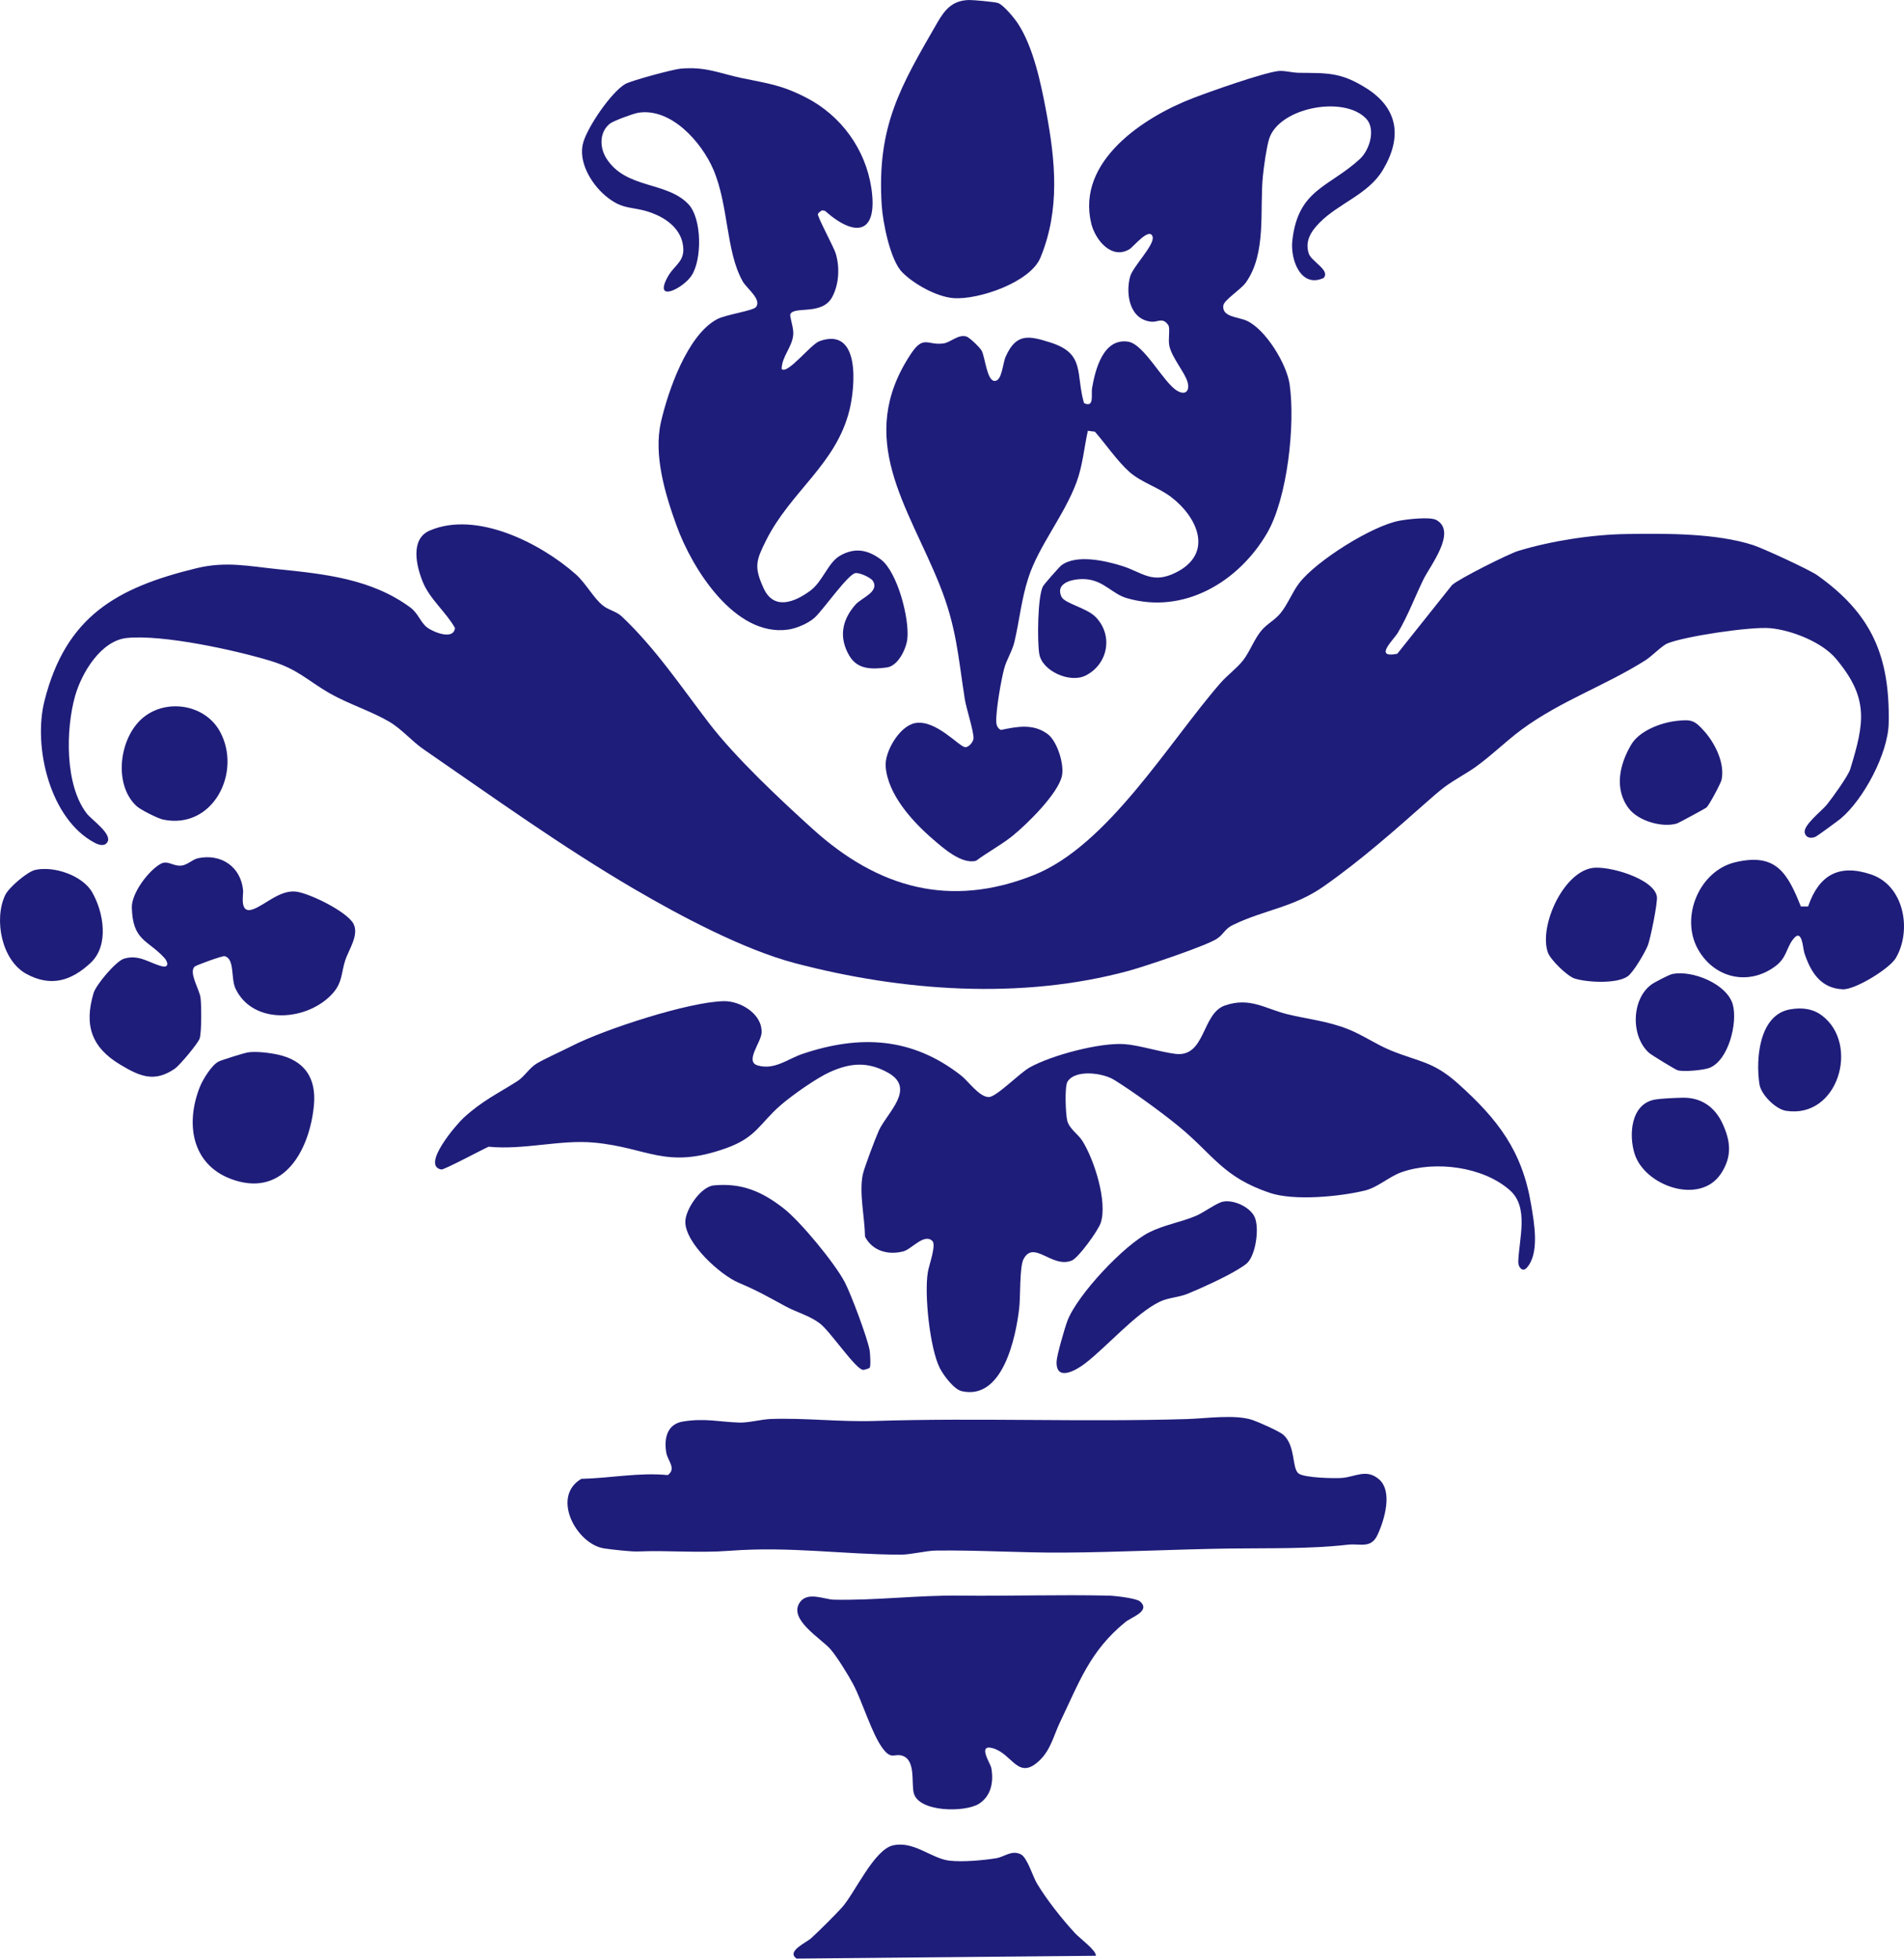
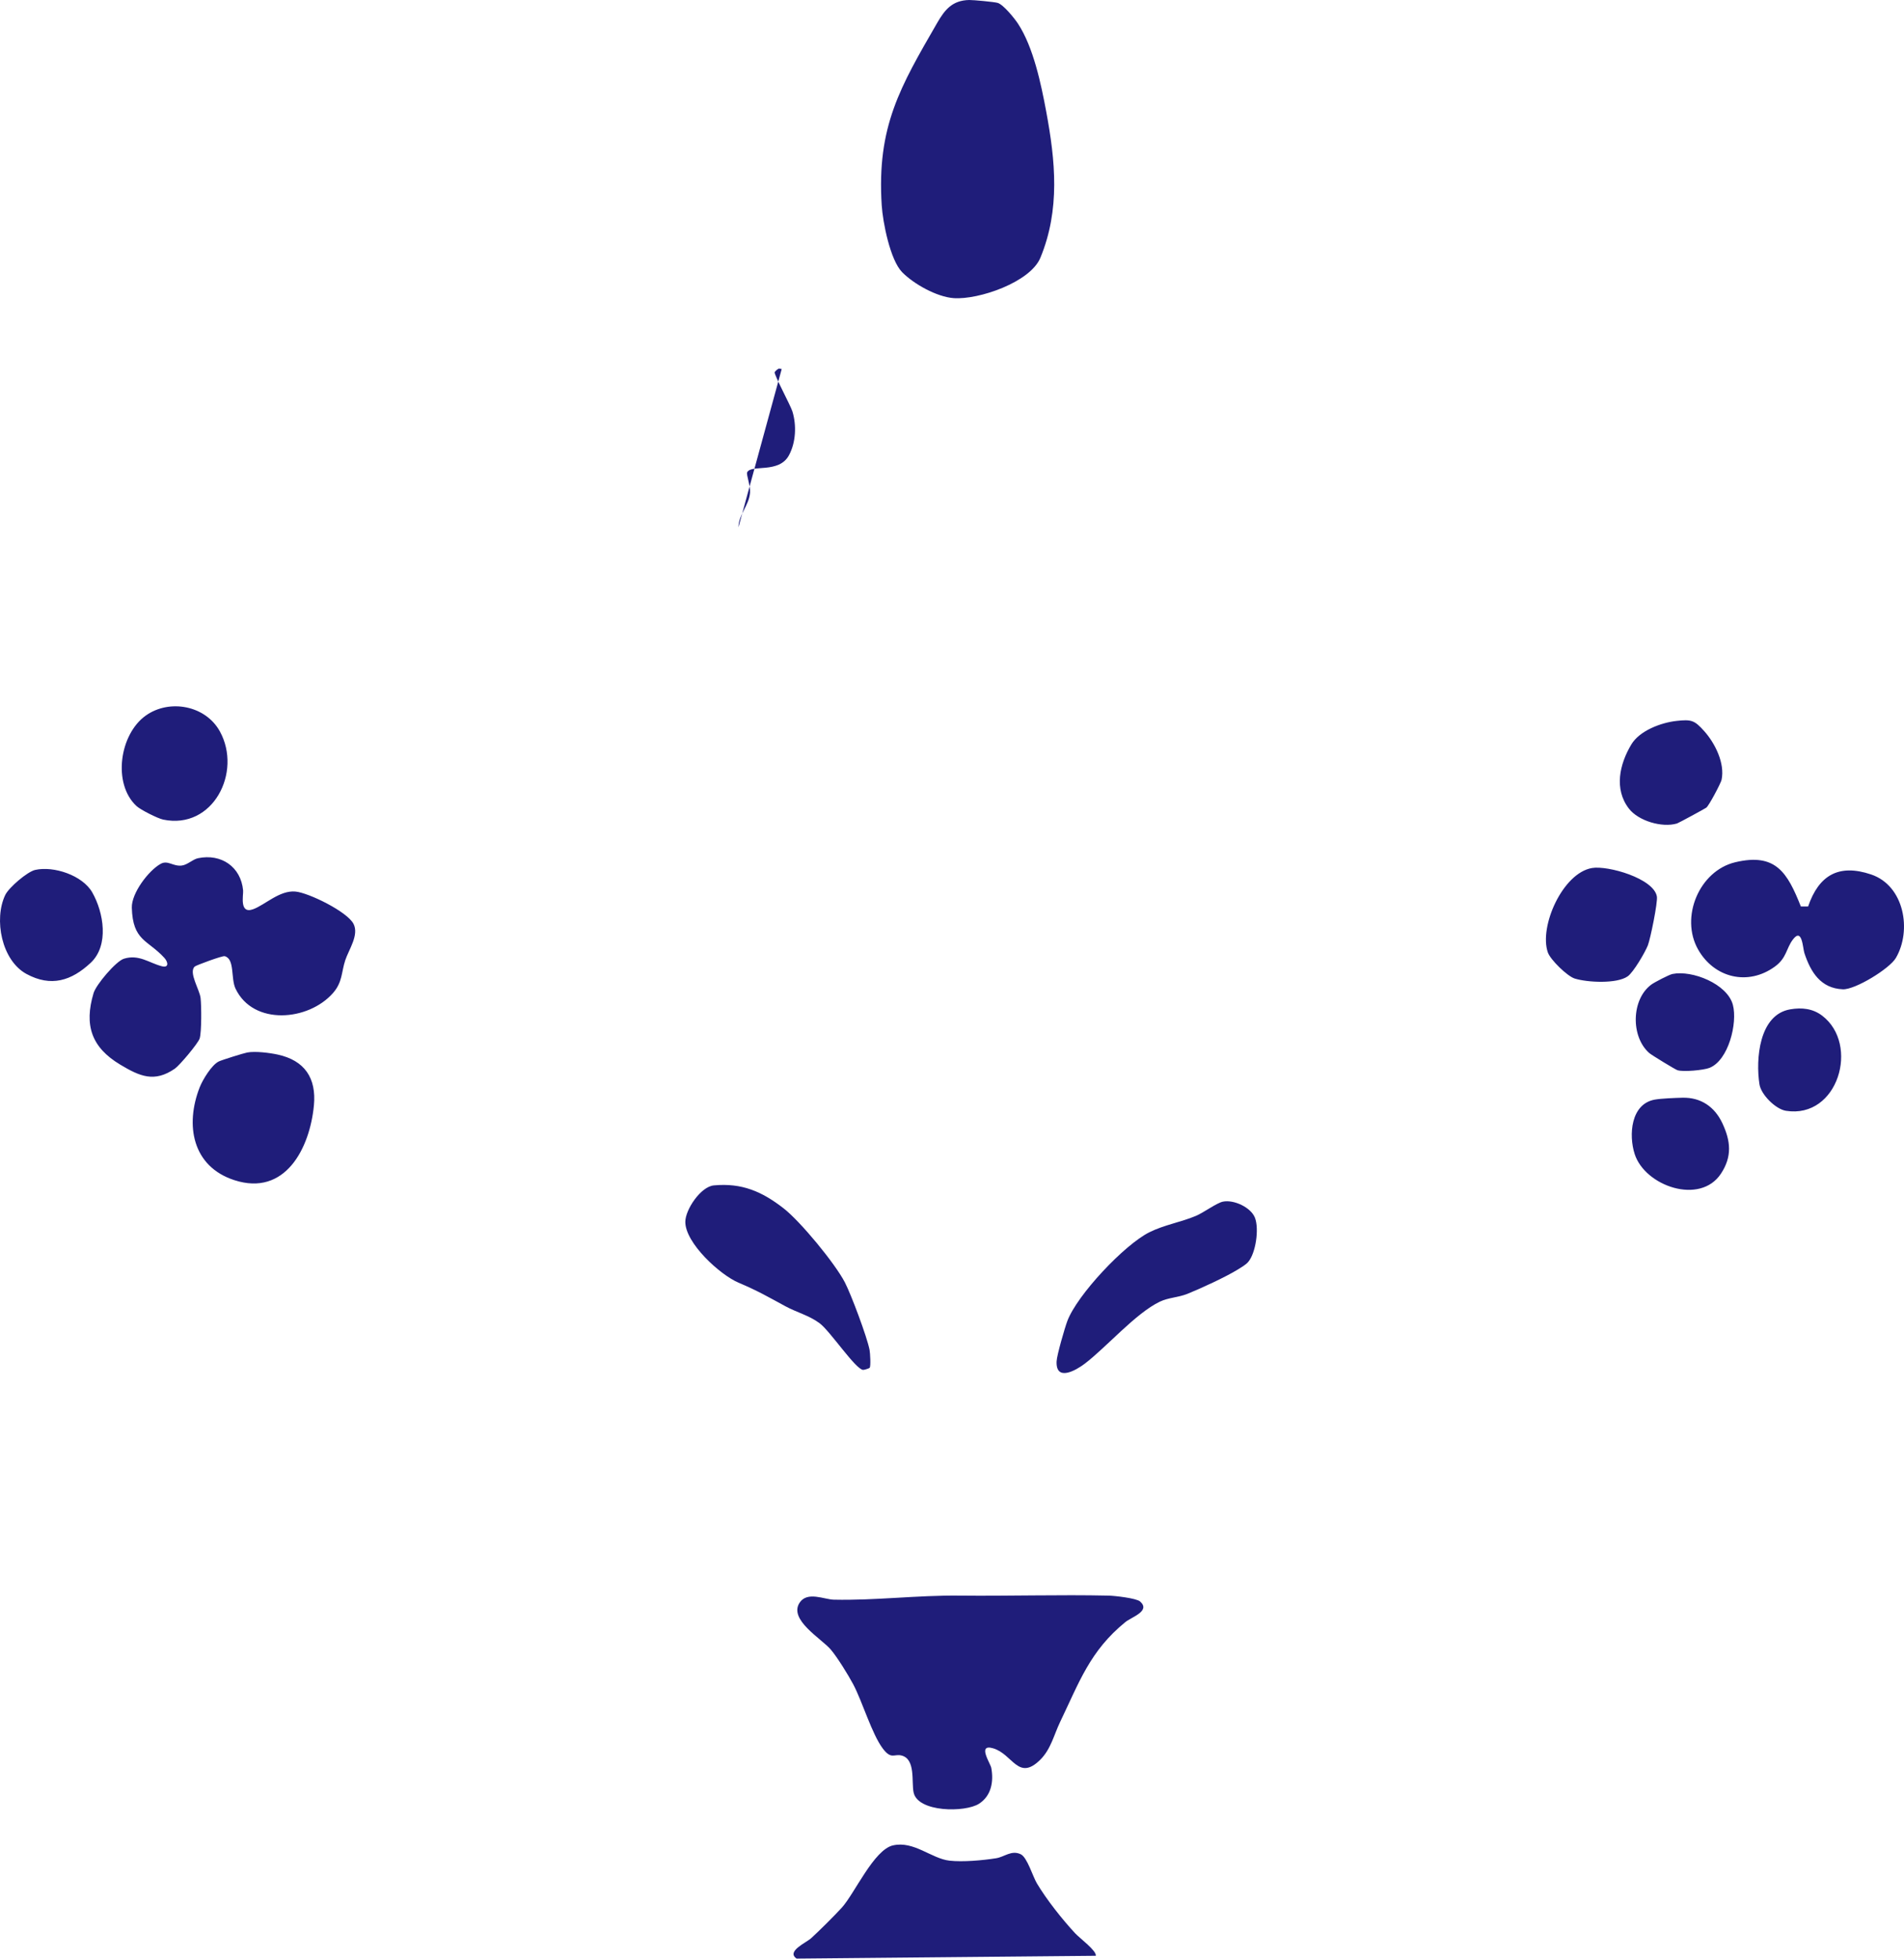
<svg xmlns="http://www.w3.org/2000/svg" id="Layer_2" data-name="Layer 2" viewBox="0 0 2326.15 2392.68">
  <defs>
    <style>.cls-1{fill:#1f1d7a}</style>
  </defs>
  <g id="Layer_7" data-name="Layer 7">
-     <path d="M1745.63 977.47c-41.61 36.84-83.06 73.56-128.46 105.34-37.25 26.07-72.36 28.37-111.1 47.25-9.84 4.79-10.78 10.94-19.25 16.67-12.79 8.64-88.52 33.95-107.22 39.06-131.76 35.99-277.81 25.18-408.32-9.17-62.84-16.54-140.57-57.87-196.9-90.87-88.49-51.84-171.69-111.74-256.64-170.22-15.02-10.34-26.76-24.87-42.61-34.13-21.12-12.34-49.64-21.6-71.52-34-27.43-15.54-39.11-29.71-72.75-39.96-43.79-13.35-131.83-32.45-175.7-28.1-31.84 3.15-55.43 42.7-63.41 70.88-11.49 40.62-12.67 108.85 14.27 143.62 6 7.74 31.32 24.86 25.21 34.88-3.51 5.76-10.62 3.41-15.39.92-54.71-28.68-75.78-117.15-61.47-173.63 26.07-102.93 87.92-138.14 185.82-161.9 35.95-8.72 63.8-2.39 99.65 1.26 56.27 5.73 114.3 11.73 161.71 46.93 9.54 7.08 12.44 18.72 20.89 24.67 7.68 5.4 31.56 15.29 33.43.25-10.98-19.67-30.79-35.13-39.45-56.56-7.9-19.53-15.48-52.28 8.71-62.59 57.02-24.31 134.89 15.2 178.08 53.29 12.56 11.08 21.94 29.39 33.48 38.46 7.24 5.69 16.28 6.96 22.83 13.14 41.43 39.15 72.33 85.61 106.82 130.58 32.2 41.99 86.97 93.43 127.01 129.57 79.61 71.85 167.33 96.55 269.5 55.96 90.53-35.97 164.78-161.83 228.17-234.64 8.2-9.42 20.05-17.98 27.55-27.6 9.29-11.92 13.75-27.05 24.06-38.28 6.29-6.86 14.99-11.33 21.57-19.2 8.72-10.43 14.68-26.1 22.99-36.96 20.84-27.24 89.24-70.22 122.72-76.32 9.84-1.79 37.39-5.13 45.09-.74 25.34 14.44-7.83 55.71-16.14 72.84-10.43 21.51-18.63 43.72-31.11 64.81-5.18 8.75-30.22 31.54-.68 25.68l66.99-84.06c8.71-7.73 68.96-37.99 80.73-41.57 40.76-12.4 90.56-20.03 132.62-20.66 48.08-.72 108.81-1.13 154.35 13.51 12.14 3.9 69.18 30.28 78.33 36.78 66.34 47.12 88.92 98.38 87.36 180.71-.7 36.68-30.35 92.82-58.52 116.54-3.07 2.59-28.71 21.35-30.64 22.2-5.64 2.48-11.78 1.72-13.41-4.71-2.32-9.14 20.82-26.69 27.06-34.47 6.64-8.28 25.9-34.8 28.54-43.39 17.59-57.2 22.82-86.92-17.6-134.97-17.05-20.26-54.14-34.8-80.33-37.18-23.34-2.12-103.46 9.78-125.27 18.55-6.77 2.72-19.16 15.71-27.18 20.78-49.45 31.2-102.61 49-150.74 84.28-21 15.39-42.98 37.7-64.14 50.97-25.28 15.86-26.65 15.23-49.59 35.54Z" class="cls-1" />
-     <path d="M1668.89 144.77c-27.58-28.65-106.72-13.07-118.4 25.03-3.28 10.7-6.39 33.45-7.58 45.17-4.19 41.19 4.83 94.15-20.84 130.22-5.99 8.42-26.48 21.19-27.49 27.85-2.18 14.45 18.56 14.03 28.95 18.94 23.17 10.94 48.46 52.8 52.03 77.46 7.04 48.74-2.53 139.07-27.69 182.06-34.71 59.32-101.52 99.53-171.27 79.18-17.73-5.17-27.52-20.82-48.91-23.03-13.29-1.37-39.43 2.74-30.89 21.27 3.91 8.49 30.89 13.47 42.05 25.11 21.69 22.65 14.54 57.83-12.77 71.33-18.97 9.38-52.53-5.38-56.32-26.24-2.65-14.61-2.19-70.95 4.55-83.03 1.47-2.64 19.89-23.61 22.44-25.52 18.25-13.66 53.29-5.7 73.72.67 25.43 7.93 37.13 22.95 66.73 7.87 45.64-23.25 25.96-67.33-6.54-92.03-15.5-11.79-36.59-17.88-50.9-30.64-14.8-13.19-28.87-33.95-42.07-49.05l-8.66-1.15c-4.55 20.81-6.36 42.8-13.83 62.9-15.16 40.79-45.86 77.13-58.71 116.34-8.69 26.52-11.02 52.81-17.18 78.73-2.73 11.51-9.6 21.51-12.61 32.95-3.73 14.21-10.05 50.66-9.56 64.52.15 4.23 1.65 8.01 5.62 10.03 19.66-4.12 39.63-8.09 57.2 5.05 11.58 8.66 20.44 36.62 17.42 51.02-4.55 21.71-43.13 59.54-60.67 73.59-13.43 10.75-30.22 19.74-44.27 30.17-17.66 4.5-39.78-15.2-52.83-26.47-24.91-21.53-55.04-54.47-57.6-88.78-1.35-18.05 16.98-49.42 35.97-52.95 25.42-4.72 53.71 28.93 61.23 29.39 4.22.26 9.59-6.05 10.1-10.26.9-7.45-8.87-37.28-10.6-48.36-8.32-53.25-10.16-88.14-30.71-139.53-38.42-96.05-103.76-178.84-35.21-282.22 15.76-23.76 20.47-9.98 39.88-12.84 8.94-1.32 17.82-11.33 27.8-8.51 4.09 1.15 16.67 13.44 18.82 17.35 4.21 7.65 6.32 36.93 15.88 36.97 9.1.03 9.6-20.94 13.53-29.79 12.86-28.92 28.38-25.5 54.84-17.08 42.61 13.56 30.42 37.85 40.78 73.95 13.07 6.32 8.52-10.85 9.88-18.54 3.98-22.58 13.59-60.96 43.91-56.53 19.76 2.88 43.15 50 60.01 59.97 10.07 5.95 15.62.42 12.8-10.32-3.09-11.76-19.35-30.06-22.38-44.8-1.63-7.91 1.3-21.15-1.23-24.96-6.63-9.99-12.91-3.66-19.99-4.2-26.85-2.04-32.5-32.93-26.71-54.99 3.2-12.18 30.37-39.03 27.54-48.85-3.58-12.39-23.65 12.33-27.86 14.96-22.08 13.81-42.29-11.15-47.12-31.21-18.33-76.11 64.17-129.96 124.22-153.06 21.38-8.23 83.93-30.35 103.83-33.06 7.33-1 17.15 1.99 25.82 2.1 34.68.46 50.64-.95 81.88 18.61 39.66 24.84 44.29 60.59 20.38 100.32-17.89 29.72-53.81 40.39-77.25 64.23-10.26 10.44-17.97 22.22-13.21 37.4 3.17 10.12 26.56 20.29 18.33 30.03-27.72 12.88-40.93-21.97-38.33-45.51 6.94-62.99 44.84-65.1 82.48-99.75 12-11.05 19.86-36.75 7.57-49.51Zm-529.8 1371.21c-9.96-9.72-25.37 10.04-35.31 12.66-18.58 4.9-37.85-.32-46.98-17.93-.28-23.51-7.22-52.04-2.9-75.09 1.55-8.26 15.74-45.48 19.82-54.51 9.85-21.77 46.16-51.35 10.92-70.85-24.86-13.75-45.94-11.76-70.53-.74-16.48 7.39-46.21 28.35-60.23 40.49-26.08 22.59-29.45 39.4-67.13 52.77-73.76 26.18-94.38-.79-161.09-6.98-41.15-3.82-86.23 9.36-128.66 5.03-7.52 3.28-54.54 28.44-57.78 27.85-25.4-4.58 19.08-55.8 27.22-63.19 23.64-21.47 40.73-28.84 65.6-44.71 8.72-5.57 14.59-16.21 23.87-21.69 10.72-6.33 30.5-15.03 43.21-21.54 39.06-20.02 142.91-53.93 185.52-54.5 20.11-.27 47.1 15.72 45.8 38.78-.65 11.48-20.68 35-4.92 39.67 20.69 6.13 37.02-8.01 54.63-13.95 70.61-23.81 134.44-20.5 194.27 26.48 8.78 6.89 21.91 26.13 33.63 26.13 9.32 0 37.24-29.05 49.97-36.17 26.64-14.9 85.48-30.51 115.62-28.47 18 1.21 43.74 9.66 62.46 11.91 36.89 4.42 31.93-49.31 60.4-59.12 30.81-10.62 49.43 4.16 76.68 10.77 24.91 6.05 48.04 8.11 73.2 17.93 17.92 6.99 35.19 19.05 52.88 26.26 34.46 14.06 51.5 13.09 81.94 40.37 48.72 43.68 78.47 82.18 89.41 147.98 3.67 22.04 10.73 59.53-5.46 77.26-5.07 5.55-10.45-.84-10.25-7.59.85-27.89 13.35-66.24-10.06-87.08-32.91-29.3-91.84-36.57-132.6-22.22-15.05 5.3-28.93 18.55-44.75 22.4-30.75 7.47-86.42 12.81-115.93 2.9-58.05-19.48-69.38-47.01-112.27-81.98-20.86-17-55.36-42.09-78.14-56.15-14.08-8.7-47.51-12.96-56.96 2.22-3.75 6.03-2.26 40.24-.28 47.8 2.6 9.93 13.14 16.06 18.52 24.64 14.38 22.91 30.81 73.99 22.37 100.01-2.96 9.12-27.03 42.66-35.43 46.09-24.22 9.87-46.51-26.02-59.03-1.46-4.77 9.35-3.52 45.33-5.15 59.59-4.06 35.48-20.02 112.93-70.22 101.42-9.68-2.22-22.5-19.71-26.84-28.3-12.11-24.01-19.15-90.62-14.49-117.49 1.48-8.52 10.43-32.85 5.46-37.7Zm447.36 284c6.76 5.41 43.86 6.25 53.25 5.46 16.26-1.36 29.3-11.25 44.47 1.17 17.97 14.71 7.29 50.14-1.23 68.43-8.01 17.19-21.22 10.33-35.99 11.98-48.64 5.42-94.9 4.02-144.03 4.68-67.72.92-136.26 4.56-203.87 4.98-51.39.32-104.63-3.21-155.77-2.48-12 .17-30.44 5.03-43.19 4.99-71.08-.23-134.65-10.31-208.41-4.75-39.67 2.99-73.33-.71-112.91.87-7.8.31-32.05-2.44-40.64-3.72-33.63-5.01-65.38-63-27.91-85.04 35.34-.76 70.36-8.02 105.62-4.57 10.87-7.87-.13-17.6-1.78-27.03-3.07-17.56.76-35.23 20.38-38.43 26.71-4.35 44.75.56 68.99 1.32 10.95.34 27.04-4.01 38.26-4.39 42.62-1.48 83.37 3.77 127.11 2.4 127.32-4 253.76 1.55 381.42-2.31 23.17-.7 59-6.07 80.33 1.26 7.06 2.43 32.49 13.67 37.25 17.9 15.35 13.64 10.26 40.58 18.62 47.28Z" class="cls-1" />
-     <path d="M955.01 450.82c7.04 6.97 35.55-30.27 46.23-34.08 50.41-18 43.59 56.08 36.52 84.46-16.57 66.54-71.91 98.96-102.02 159.35-12.12 24.3-14.74 32.05-2.81 58.1 12.38 27.03 37.44 17.32 56.84 3.11 15.46-11.32 21.63-34.28 36.33-42.8 17.96-10.41 33.92-7.54 50.01 4.45 20.21 15.06 35.21 72.46 32.39 97.1-1.45 12.68-11.45 33.08-25.07 34.89-18.5 2.46-35.94 2.56-45.82-14.38-12.94-22.18-9.21-43.25 7.46-62.33 7.25-8.29 29.56-15.61 21.44-28.91-2.48-4.07-16.17-10.43-21.45-9.66-8.94 1.3-39.23 44.57-49.32 54-7.81 7.29-22.44 13.54-32.92 15.02-65.01 9.16-117.19-74.5-136.09-126.55-13.97-38.47-28.51-86.4-19.23-127 8.71-38.13 32.31-106.35 68.58-125.65 10.78-5.74 44.01-10.21 47.58-14.86 7.2-9.38-11.39-22.71-16.26-31.31-20.71-36.54-17.09-92.95-35.92-136.72-14.38-33.43-51.5-75.59-91.61-69.33-5.82.91-30.34 9.83-34.79 13.37-12.97 10.33-12.7 29.23-4.13 42.59 24.05 37.53 73.53 27.67 100.11 55.77 16.52 17.46 16.95 67.73 3.62 87.52-10.41 15.46-46.11 33.26-29.28 1.9 8.73-16.25 23.14-19.3 18.59-41.63-3.82-18.77-20.48-30.69-37.33-36.99-24.12-9.02-35.35-2.47-57.56-21.58-17.28-14.86-33.24-41.8-26.46-64.9 5.64-19.23 33.87-60.89 51.18-71.1 7.04-4.15 58.24-17.93 67.56-18.78 30.9-2.81 47.2 5.69 75.02 11.51 31.98 6.69 48.18 8.16 79.01 24.11 42.45 21.96 72.13 63.17 79.14 110.28 8.24 55.36-18.5 61.52-56.73 27.73l-3.31-.54c-1.43.29-4.69 3.14-5.26 4.39-1.16 2.55 19.46 40.71 21.68 48 5.15 16.85 4.24 37.61-4.15 53.36-12.24 22.99-46.21 10.87-51.14 20.97-1.32 2.7 4.19 16.56 3.52 24.83-1.29 15.94-14.07 26.83-14.17 42.26Zm315.72 1699.06c-26.89 26.45-33.32-7.07-57.46-14.13-19.75-5.78-3.24 18.39-2.21 23.93 3.12 16.73.02 34.21-15.01 43.82-16.98 10.84-74.55 10.54-79.86-13.7-2.82-12.83 2.74-40.85-14.78-45.24-9.12-2.28-12.41 5.26-22.75-8.35-13.48-17.73-25.07-57.59-36.34-78.75-6.08-11.42-19.17-32.65-27.29-42.25-11.42-13.49-51.8-36.41-38.18-57.26 9.39-14.38 30.07-4.02 41.86-3.75 50.64 1.13 101.81-5.54 153.46-4.97 60.23.66 122.25-1.33 182.29.01 7.48.17 33.8 3.11 38.38 7.15 13.31 11.73-10.32 18.92-18.13 25.29-43.21 35.23-56.28 73.55-79.55 121.88-7.51 15.6-11.24 33.36-24.42 46.32ZM1102.15 332.5c-14.55-14.79-23.61-60.78-24.95-81.76-6.16-96.3 22.76-144.8 67.7-222.65 9.31-16.13 18.48-27.7 39.26-28.09 5-.09 31 2.36 34.79 3.55 7.11 2.24 20.53 18.92 24.84 25.51 18.71 28.61 28.08 73.3 34.37 107.1 11.23 60.26 17.22 119.88-7.09 178.7-12.38 29.97-75.47 51.52-105.92 49.34-20.6-1.48-48.65-17.12-63-31.7Zm-860.14 715.89c28.24-5.88 52.28 10.46 55 39.35.53 5.61-4.96 29.09 12.05 23.06 14.53-5.15 32.38-23.38 51.78-21.68 16.16 1.41 63.22 24.5 71 39.36 7.12 13.59-5.7 31.51-10.01 44.51-4.88 14.74-3.27 26.79-15.01 40.14-30 34.16-97.35 40.14-119.06-5.38-6-12.59-.69-36.34-13.27-39.68-2.71-.72-35.05 11.15-36.69 12.75-7.54 7.34 6.08 27.96 7.27 38.44 1.07 9.36 1.3 41.16-1.1 49.26-1.75 5.9-24.56 32.97-30.24 36.9-25.2 17.44-43.06 9.39-66.81-4.83-35.08-21-44.35-48.05-32.61-87.36 3.12-10.46 27.36-39.02 37.08-42.04 18.29-5.7 30.63 5.09 46.3 9.18 8.93 2.33 7.81-5.09 3.04-10.3-20.29-22.16-38.54-20.5-39.67-61.22-.49-17.75 20.46-45.37 35.23-53.56 8.81-4.88 15.02 3.36 25.76 2.08 7.03-.84 13.4-7.62 19.95-8.98ZM1091 2254.35c25.51-5.81 46.96 16.18 69.05 18.67 16.13 1.82 40.71-.36 57-2.98 10.22-1.64 18.64-10.26 29.99-4.86 7.93 3.77 14.68 27.04 19.69 35.46 11.81 19.86 31.03 44.12 46.8 61.11 5.49 5.91 26.58 21.54 25.2 27.47l-365.51 3.44c-12.98-8.9 11.62-19.27 17.79-24.93 10.84-9.94 27.48-26.48 37.24-37.1 15.79-17.2 39.27-70.95 62.76-76.3Zm1109.14-1146.99h8.86c13.05-38.07 37.29-52.51 77.04-39.08 40.46 13.68 49.9 68.29 30.18 101.96-7.72 13.18-49.78 38.9-64.77 38.3-27.14-1.09-39.38-21.12-47.01-44.3-1.98-6.01-2.62-31.51-13.96-16.6-8.48 11.15-7.5 22.5-22.04 33.11-32.92 24.02-74.24 13.87-93.89-20.92-22.2-39.3 1.39-96.09 45.54-106.53 49.5-11.71 63.61 12.78 80.05 54.06Zm-1137.57 563.48c-.5.79-6.68 2.74-8.13 2.64-9.26-.69-40.27-47.47-53.09-56.99s-28.09-13.31-41.67-20.68c-22.29-12.1-33.97-18.93-57.44-28.89-22.64-9.6-65.1-48.41-64.98-74.34.07-14.98 18.83-42.97 34.82-44.48 34.46-3.25 59.03 7.66 85.12 27.91 20.66 16.03 62.91 67.31 74.96 90.5 7.75 14.92 27.17 66.8 30.2 82.49.76 3.92 1.61 19.64.21 21.84Zm431.42-202.88c13.34-2.77 34.2 6.91 39.2 19.66 5.27 13.45 1.08 43.36-8.45 54.24-2.87 3.27-8.67 6.64-12.54 9.04-14.53 8.99-45.24 23.16-61.47 29.66-11.26 4.51-23.16 4.56-33.63 9.53-29.54 14.05-65.61 55.95-91.95 75.91-10.56 8.01-35.4 22.31-34.28-2.96.34-7.66 9.9-40.69 13.14-49.33 11.91-31.69 69.53-93.09 100.25-108.38 18.37-9.14 38.32-12.2 56.77-19.97 9.53-4.02 25.35-15.82 32.97-17.4ZM301.98 1285.77c9.74-1.86 27.19.34 37.16 2.49 33.06 7.14 47.58 28.7 44.36 62.23-5.05 52.53-35.19 111.31-97.13 91.23-51.54-16.71-60.39-67.37-42.46-113.31 3.57-9.15 14.62-27.52 23.42-31.73 3.94-1.88 30.01-10.02 34.64-10.91Zm1642.93-225.37c19.51-3.33 75.6 12.72 79.34 34.82 1.19 7.06-7.94 51.82-11.09 59.77-3.38 8.51-17.52 32.75-24.61 37.74-13.27 9.33-49.28 7.49-64.7 2.68-9.04-2.82-29.72-22.95-32.83-31.92-10.96-31.68 18.15-96.98 53.89-103.08ZM166.75 984.67c-29.45-27.32-20.74-87.65 11.31-110.5 28.92-20.61 73.11-12.49 90.61 19.41 27.28 49.72-8.42 120.3-69.31 107.65-6.7-1.39-27.62-11.94-32.61-16.56Zm-123.84 78.06c22.69-5.13 57.91 6.55 69.83 27.49 13.91 24.43 20.79 64.69-1.93 85.94-23.53 22.01-48.47 29.92-78.49 13.63-30.38-16.48-40.1-66.78-25.93-96.43 4.4-9.19 27.05-28.49 36.51-30.63Zm2005.22-182.04c18.35-2.03 22.08-.82 34.04 12.58 13.1 14.68 25.38 39.12 21.11 59.33-.89 4.19-15.39 31.61-18.68 34.06-1.64 1.22-33.87 18.75-35.83 19.33-18.14 5.39-47.08-3.06-58.74-18.22-18.35-23.86-11.41-54.27 2.96-78.29 10.1-16.89 36.26-26.7 55.13-28.78Zm-4.92 309.15c24.29-4.99 67.18 12.21 73.89 37.74 5.83 22.16-5.32 67.84-28.68 76.98-7.13 2.79-32.2 5.15-39.1 2.79-3.01-1.03-31.5-18.44-34.3-20.87-22.94-19.97-22.1-65.91 2.63-83.84 3.85-2.79 21.46-11.96 25.57-12.8Zm12.21 151.15c22.61-.56 39.46 11.11 48.87 31.26 10.22 21.87 11.99 40.62-1.76 61.49-25.53 38.74-92.78 15.19-105.4-23.89-7.51-23.25-4.82-61.28 24.52-66.55 8-1.44 24.97-2.09 33.77-2.31Zm131.72-107.96c14.13-2.4 27.5-1.05 39.07 7.76 46.02 35.06 19.48 126.26-44.28 116.18-12.6-1.99-30.42-19.74-32.37-32.36-4.72-30.59-.58-85.09 37.59-91.58Z" class="cls-1" />
+     <path d="M955.01 450.82l-3.31-.54c-1.43.29-4.69 3.14-5.26 4.39-1.16 2.55 19.46 40.71 21.68 48 5.15 16.85 4.24 37.61-4.15 53.36-12.24 22.99-46.21 10.87-51.14 20.97-1.32 2.7 4.19 16.56 3.52 24.83-1.29 15.94-14.07 26.83-14.17 42.26Zm315.72 1699.06c-26.89 26.45-33.32-7.07-57.46-14.13-19.75-5.78-3.24 18.39-2.21 23.93 3.12 16.73.02 34.21-15.01 43.82-16.98 10.84-74.55 10.54-79.86-13.7-2.82-12.83 2.74-40.85-14.78-45.24-9.12-2.28-12.41 5.26-22.75-8.35-13.48-17.73-25.07-57.59-36.34-78.75-6.08-11.42-19.17-32.65-27.29-42.25-11.42-13.49-51.8-36.41-38.18-57.26 9.39-14.38 30.07-4.02 41.86-3.75 50.64 1.13 101.81-5.54 153.46-4.97 60.23.66 122.25-1.33 182.29.01 7.48.17 33.8 3.11 38.38 7.15 13.31 11.73-10.32 18.92-18.13 25.29-43.21 35.23-56.28 73.55-79.55 121.88-7.51 15.6-11.24 33.36-24.42 46.32ZM1102.15 332.5c-14.55-14.79-23.61-60.78-24.95-81.76-6.16-96.3 22.76-144.8 67.7-222.65 9.31-16.13 18.48-27.7 39.26-28.09 5-.09 31 2.36 34.79 3.55 7.11 2.24 20.53 18.92 24.84 25.51 18.71 28.61 28.08 73.3 34.37 107.1 11.23 60.26 17.22 119.88-7.09 178.7-12.38 29.97-75.47 51.52-105.92 49.34-20.6-1.48-48.65-17.12-63-31.7Zm-860.14 715.89c28.24-5.88 52.28 10.46 55 39.35.53 5.61-4.96 29.09 12.05 23.06 14.53-5.15 32.38-23.38 51.78-21.68 16.16 1.41 63.22 24.5 71 39.36 7.12 13.59-5.7 31.51-10.01 44.51-4.88 14.74-3.27 26.79-15.01 40.14-30 34.16-97.35 40.14-119.06-5.38-6-12.59-.69-36.34-13.27-39.68-2.71-.72-35.05 11.15-36.69 12.75-7.54 7.34 6.08 27.96 7.27 38.44 1.07 9.36 1.3 41.16-1.1 49.26-1.75 5.9-24.56 32.97-30.24 36.9-25.2 17.44-43.06 9.39-66.81-4.83-35.08-21-44.35-48.05-32.61-87.36 3.12-10.46 27.36-39.02 37.08-42.04 18.29-5.7 30.63 5.09 46.3 9.18 8.93 2.33 7.81-5.09 3.04-10.3-20.29-22.16-38.54-20.5-39.67-61.22-.49-17.75 20.46-45.37 35.23-53.56 8.81-4.88 15.02 3.36 25.76 2.08 7.03-.84 13.4-7.62 19.95-8.98ZM1091 2254.35c25.51-5.81 46.96 16.18 69.05 18.67 16.13 1.82 40.71-.36 57-2.98 10.22-1.64 18.64-10.26 29.99-4.86 7.93 3.77 14.68 27.04 19.69 35.46 11.81 19.86 31.03 44.12 46.8 61.11 5.49 5.91 26.58 21.54 25.2 27.47l-365.51 3.44c-12.98-8.9 11.62-19.27 17.79-24.93 10.84-9.94 27.48-26.48 37.24-37.1 15.79-17.2 39.27-70.95 62.76-76.3Zm1109.14-1146.99h8.86c13.05-38.07 37.29-52.51 77.04-39.08 40.46 13.68 49.9 68.29 30.18 101.96-7.72 13.18-49.78 38.9-64.77 38.3-27.14-1.09-39.38-21.12-47.01-44.3-1.98-6.01-2.62-31.51-13.96-16.6-8.48 11.15-7.5 22.5-22.04 33.11-32.92 24.02-74.24 13.87-93.89-20.92-22.2-39.3 1.39-96.09 45.54-106.53 49.5-11.71 63.61 12.78 80.05 54.06Zm-1137.57 563.48c-.5.79-6.68 2.74-8.13 2.64-9.26-.69-40.27-47.47-53.09-56.99s-28.09-13.31-41.67-20.68c-22.29-12.1-33.97-18.93-57.44-28.89-22.64-9.6-65.1-48.41-64.98-74.34.07-14.98 18.83-42.97 34.82-44.48 34.46-3.25 59.03 7.66 85.12 27.91 20.66 16.03 62.91 67.31 74.96 90.5 7.75 14.92 27.17 66.8 30.2 82.49.76 3.92 1.61 19.64.21 21.84Zm431.42-202.88c13.34-2.77 34.2 6.91 39.2 19.66 5.27 13.45 1.08 43.36-8.45 54.24-2.87 3.27-8.67 6.64-12.54 9.04-14.53 8.99-45.24 23.16-61.47 29.66-11.26 4.51-23.16 4.56-33.63 9.53-29.54 14.05-65.61 55.95-91.95 75.91-10.56 8.01-35.4 22.31-34.28-2.96.34-7.66 9.9-40.69 13.14-49.33 11.91-31.69 69.53-93.09 100.25-108.38 18.37-9.14 38.32-12.2 56.77-19.97 9.53-4.02 25.35-15.82 32.97-17.4ZM301.98 1285.77c9.74-1.86 27.19.34 37.16 2.49 33.06 7.14 47.58 28.7 44.36 62.23-5.05 52.53-35.19 111.31-97.13 91.23-51.54-16.71-60.39-67.37-42.46-113.31 3.57-9.15 14.62-27.52 23.42-31.73 3.94-1.88 30.01-10.02 34.64-10.91Zm1642.93-225.37c19.51-3.33 75.6 12.72 79.34 34.82 1.19 7.06-7.94 51.82-11.09 59.77-3.38 8.51-17.52 32.75-24.61 37.74-13.27 9.33-49.28 7.49-64.7 2.68-9.04-2.82-29.72-22.95-32.83-31.92-10.96-31.68 18.15-96.98 53.89-103.08ZM166.75 984.67c-29.45-27.32-20.74-87.65 11.31-110.5 28.92-20.61 73.11-12.49 90.61 19.41 27.28 49.72-8.42 120.3-69.31 107.65-6.7-1.39-27.62-11.94-32.61-16.56Zm-123.84 78.06c22.69-5.13 57.91 6.55 69.83 27.49 13.91 24.43 20.79 64.69-1.93 85.94-23.53 22.01-48.47 29.92-78.49 13.63-30.38-16.48-40.1-66.78-25.93-96.43 4.4-9.19 27.05-28.49 36.51-30.63Zm2005.22-182.04c18.35-2.03 22.08-.82 34.04 12.58 13.1 14.68 25.38 39.12 21.11 59.33-.89 4.19-15.39 31.61-18.68 34.06-1.64 1.22-33.87 18.75-35.83 19.33-18.14 5.39-47.08-3.06-58.74-18.22-18.35-23.86-11.41-54.27 2.96-78.29 10.1-16.89 36.26-26.7 55.13-28.78Zm-4.92 309.15c24.29-4.99 67.18 12.21 73.89 37.74 5.83 22.16-5.32 67.84-28.68 76.98-7.13 2.79-32.2 5.15-39.1 2.79-3.01-1.03-31.5-18.44-34.3-20.87-22.94-19.97-22.1-65.91 2.63-83.84 3.85-2.79 21.46-11.96 25.57-12.8Zm12.21 151.15c22.61-.56 39.46 11.11 48.87 31.26 10.22 21.87 11.99 40.62-1.76 61.49-25.53 38.74-92.78 15.19-105.4-23.89-7.51-23.25-4.82-61.28 24.52-66.55 8-1.44 24.97-2.09 33.77-2.31Zm131.72-107.96c14.13-2.4 27.5-1.05 39.07 7.76 46.02 35.06 19.48 126.26-44.28 116.18-12.6-1.99-30.42-19.74-32.37-32.36-4.72-30.59-.58-85.09 37.59-91.58Z" class="cls-1" />
  </g>
</svg>